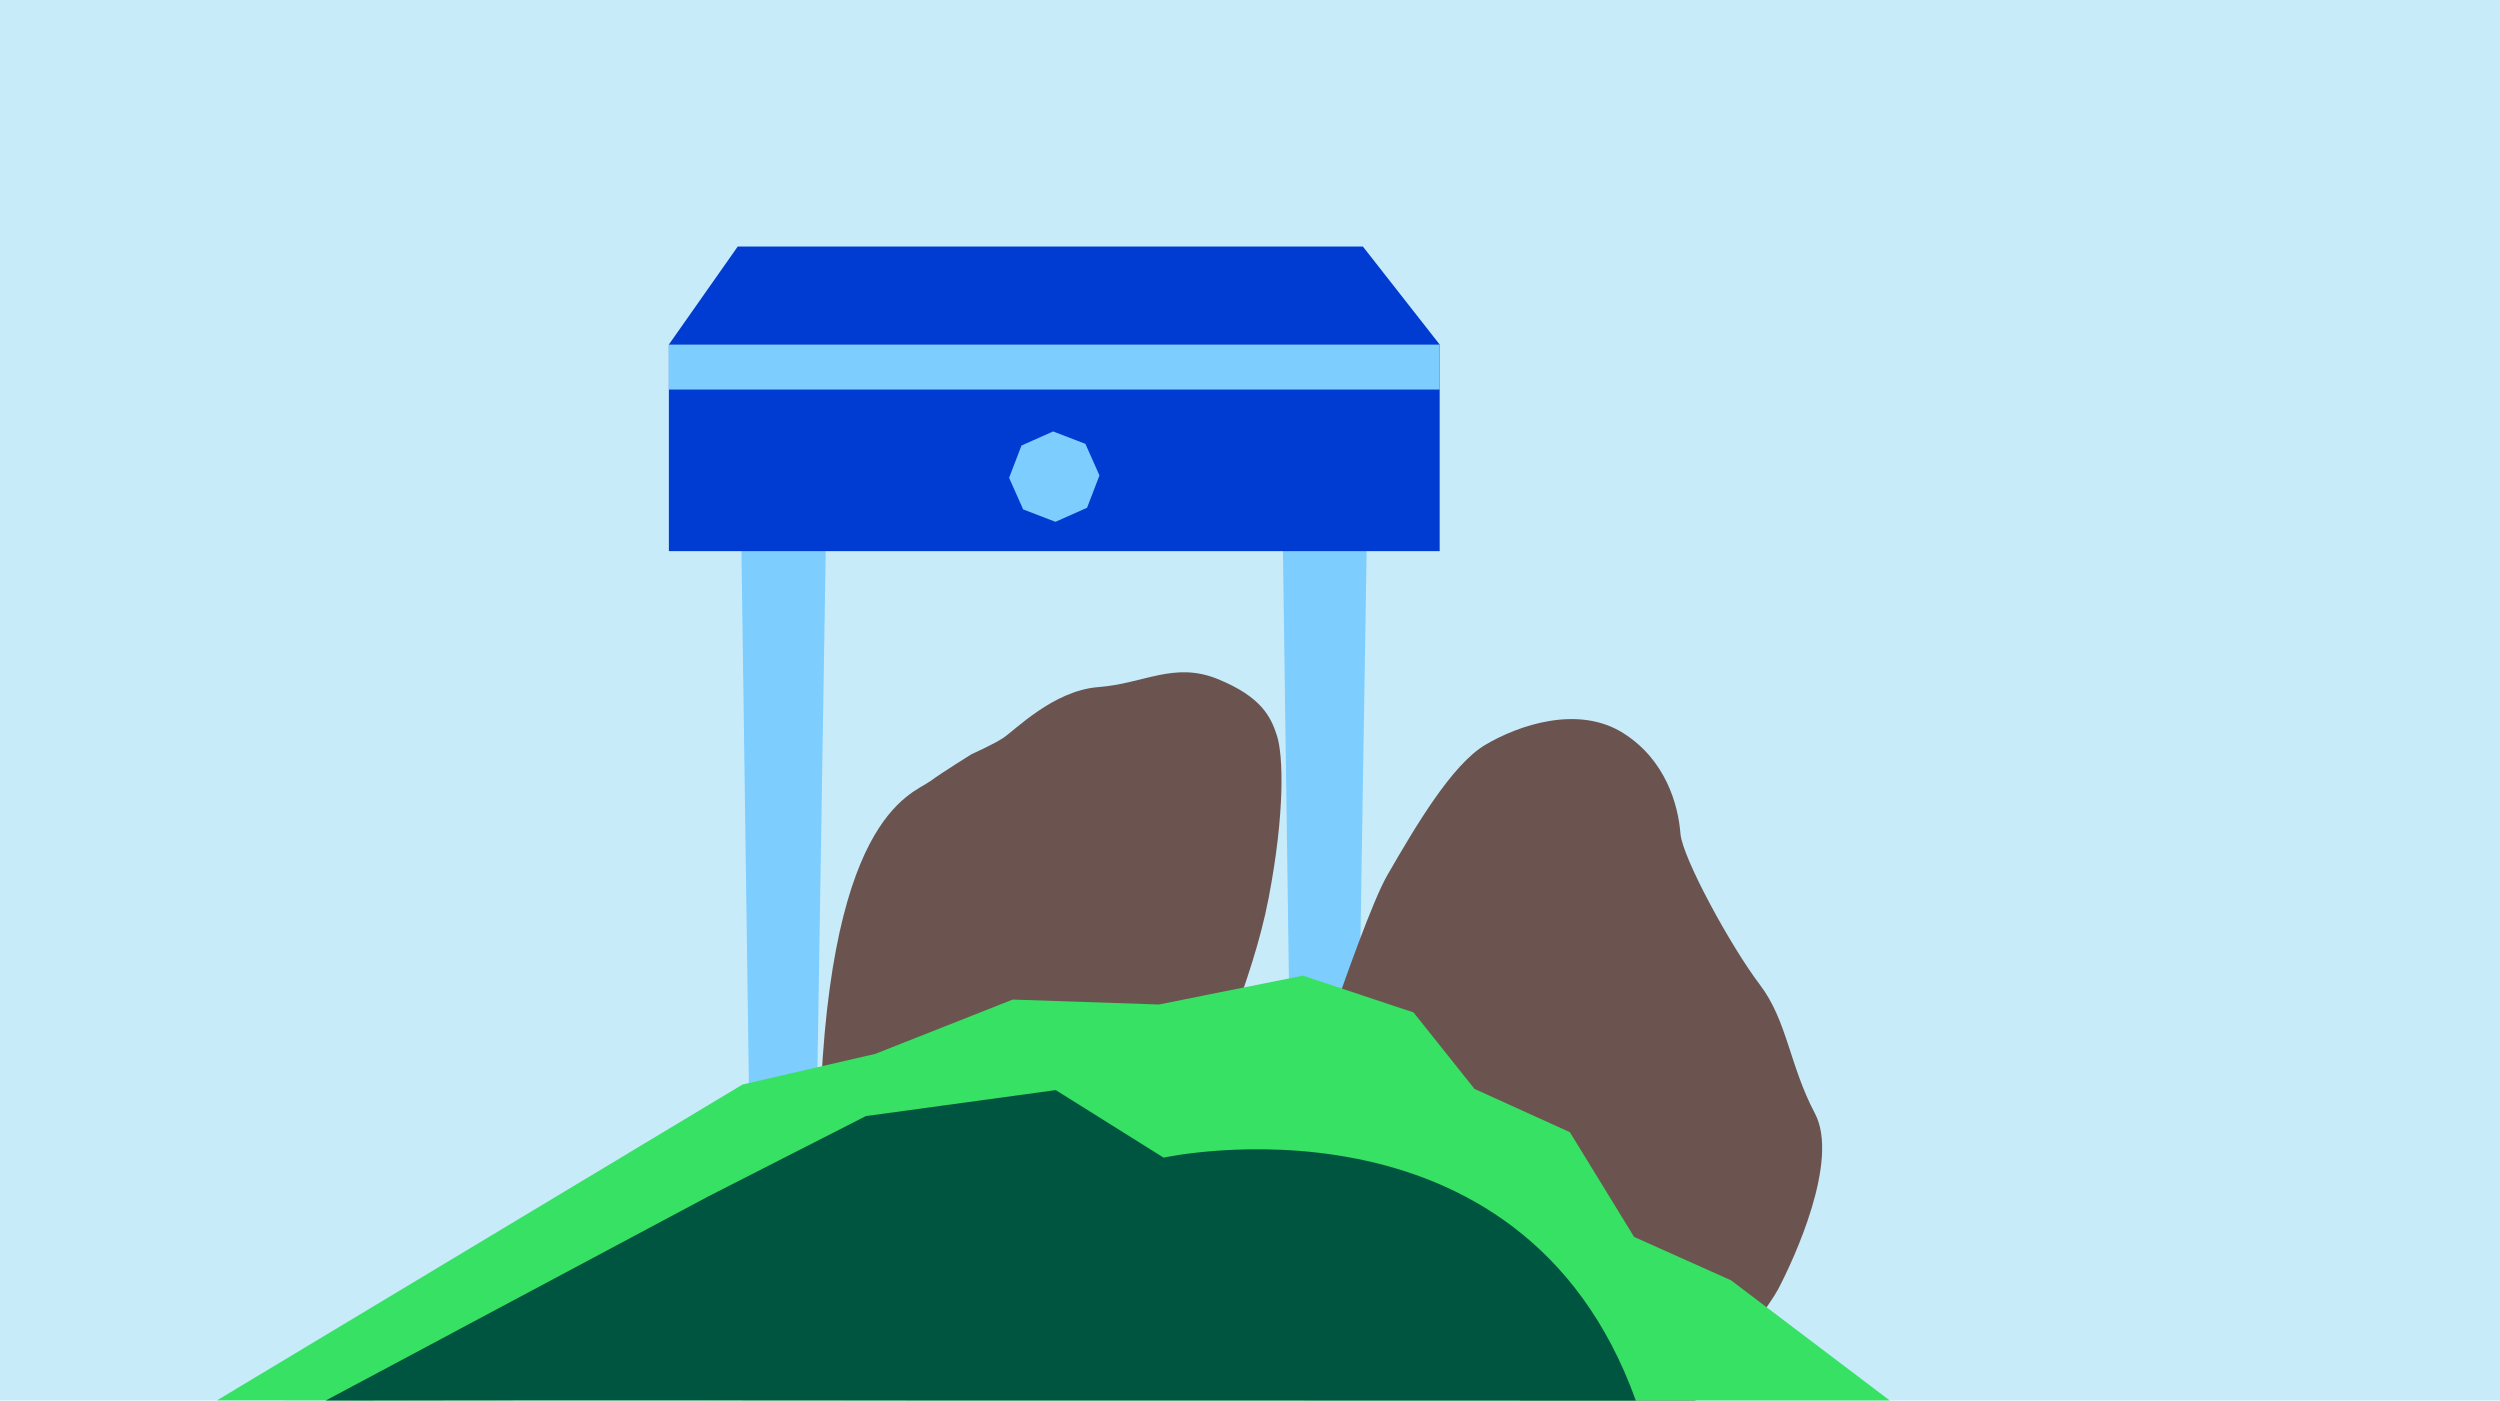
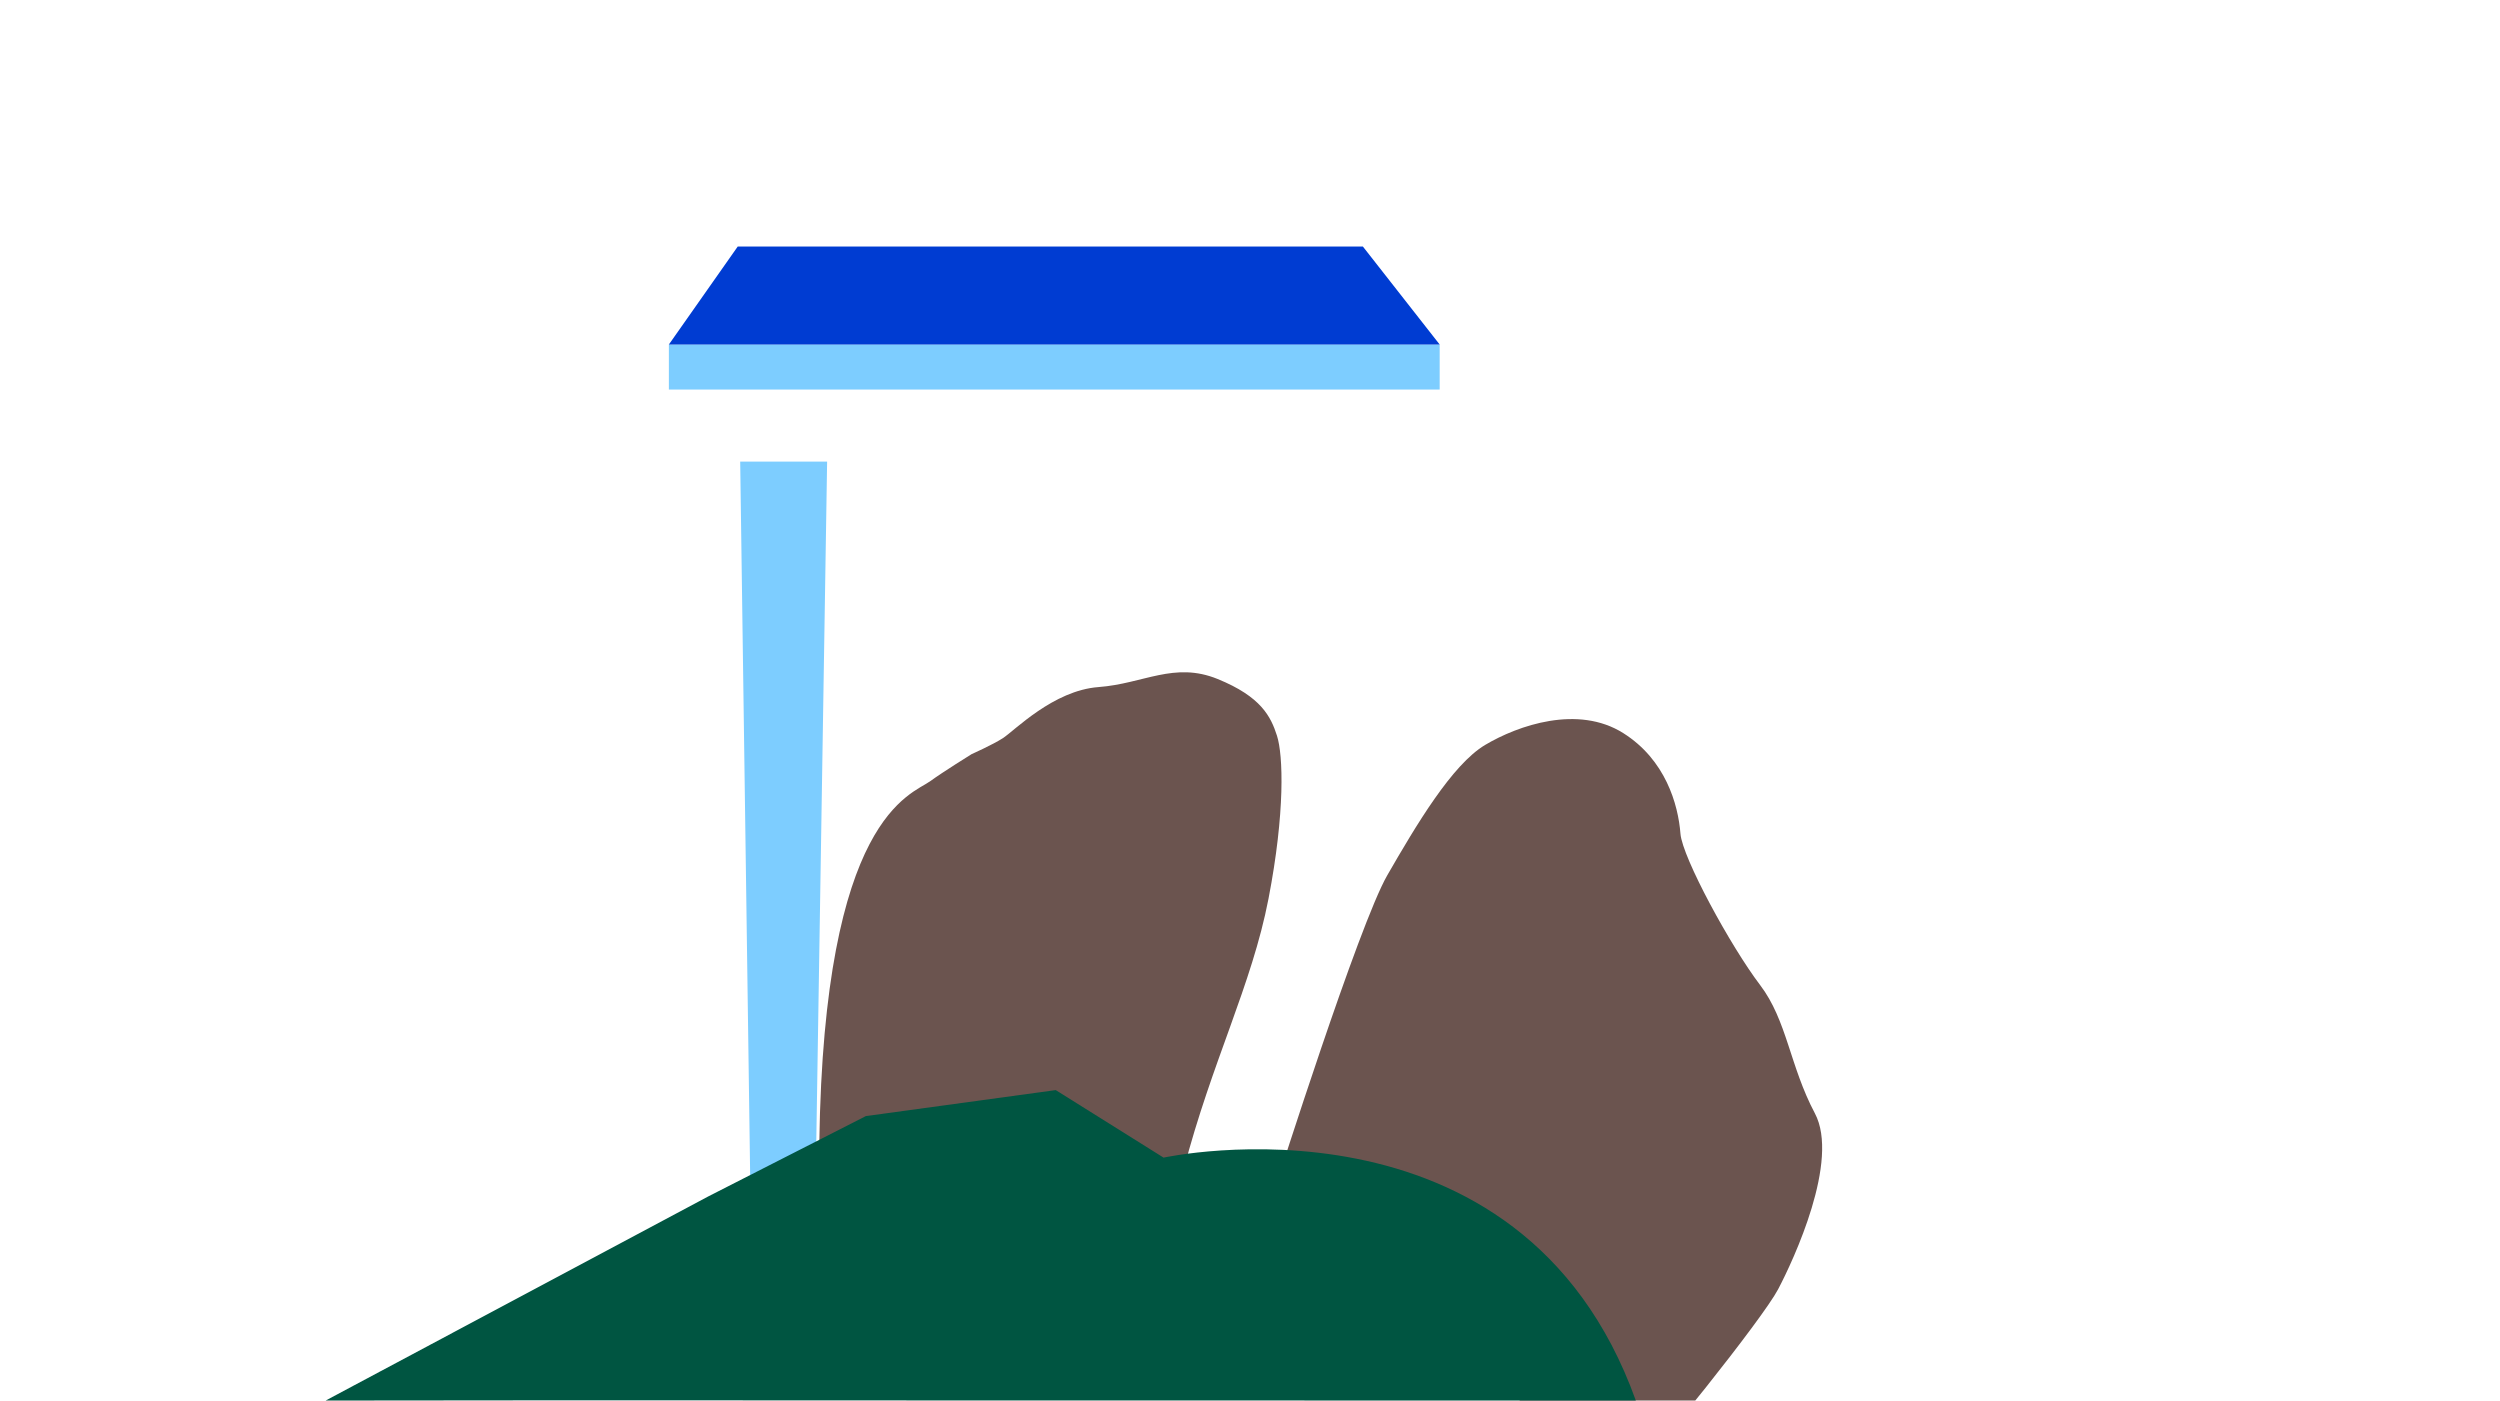
<svg xmlns="http://www.w3.org/2000/svg" width="357" height="200" viewBox="0 0 357 200" fill="none">
  <g clip-path="url(#clip0_8552_360258)">
-     <rect width="357" height="200" fill="#C8EBFA" />
-     <path d="M184.446 167.841H193.732L195.4 63.152H182.987L184.446 167.841Z" fill="#7DCDFF" />
    <path d="M107.161 170.602H116.445L118.113 65.913H105.7L107.161 170.602Z" fill="#7DCDFF" />
-     <path d="M205.585 49.198H95.515V78.702H205.585V49.198Z" fill="#003CD2" />
    <path d="M205.585 49.198H95.515V55.628H205.585V49.198Z" fill="#7DCDFF" />
-     <path d="M205.585 49.198H95.515L105.35 35.202H194.617L205.585 49.198Z" fill="#003CD2" />
-     <path d="M145.869 63.62L144.098 68.231L146.108 72.746L150.72 74.516L155.233 72.507L157.004 67.894L154.995 63.381L150.382 61.611L145.869 63.62Z" fill="#7DCDFF" />
+     <path d="M205.585 49.198H95.515L105.35 35.202H194.617Z" fill="#003CD2" />
    <path d="M231.31 212.603C236.066 207.88 251.694 188.323 253.914 184.11C256.133 179.896 262.741 165.715 259.162 158.977C255.583 152.237 255.194 145.726 251.342 140.662C247.136 135.134 240.235 122.448 239.969 119.051C239.641 114.831 237.812 108.473 231.797 104.685C225.341 100.618 216.805 103.564 212.075 106.378C207.345 109.192 202.188 117.905 198.109 124.98C194.031 132.055 182.232 169.211 182.232 169.211L231.31 212.603Z" fill="#6B544F" />
    <path d="M169.033 167C173.034 151.63 178.755 140.692 181.143 128.331C183.531 115.967 183.237 107.821 182.354 105.066C181.472 102.312 180.083 99.49 173.878 96.961C167.672 94.435 163.314 97.631 156.865 98.114C150.413 98.596 144.87 104.34 143.201 105.416C141.772 106.34 138.758 107.684 138.758 107.684C138.758 107.684 134.586 110.273 132.879 111.525C130.151 113.523 117.662 116.41 117 163.108L169.033 167Z" fill="#6B544F" />
-     <path d="M124.981 150.496L144.611 142.739L165.496 143.443L186.052 139.32L201.852 144.576L210.557 155.496L224.18 161.678L233.352 176.633L247.198 182.833L269.852 199.985H127.35L83 199.963L54 199.985L31 199.963L106.03 154.868L124.981 150.496Z" fill="#37E164" />
    <path d="M101.15 170.845L46.5 199.998L83 199.963L134.991 199.984L233.596 199.998C217.135 154.159 166.161 165.309 166.161 165.309L150.759 155.665L123.646 159.376L101.15 170.845Z" fill="#005541" />
  </g>
  <defs>
    <clipPath id="clip0_8552_360258">
      <rect width="357" height="200" fill="white" />
    </clipPath>
  </defs>
</svg>